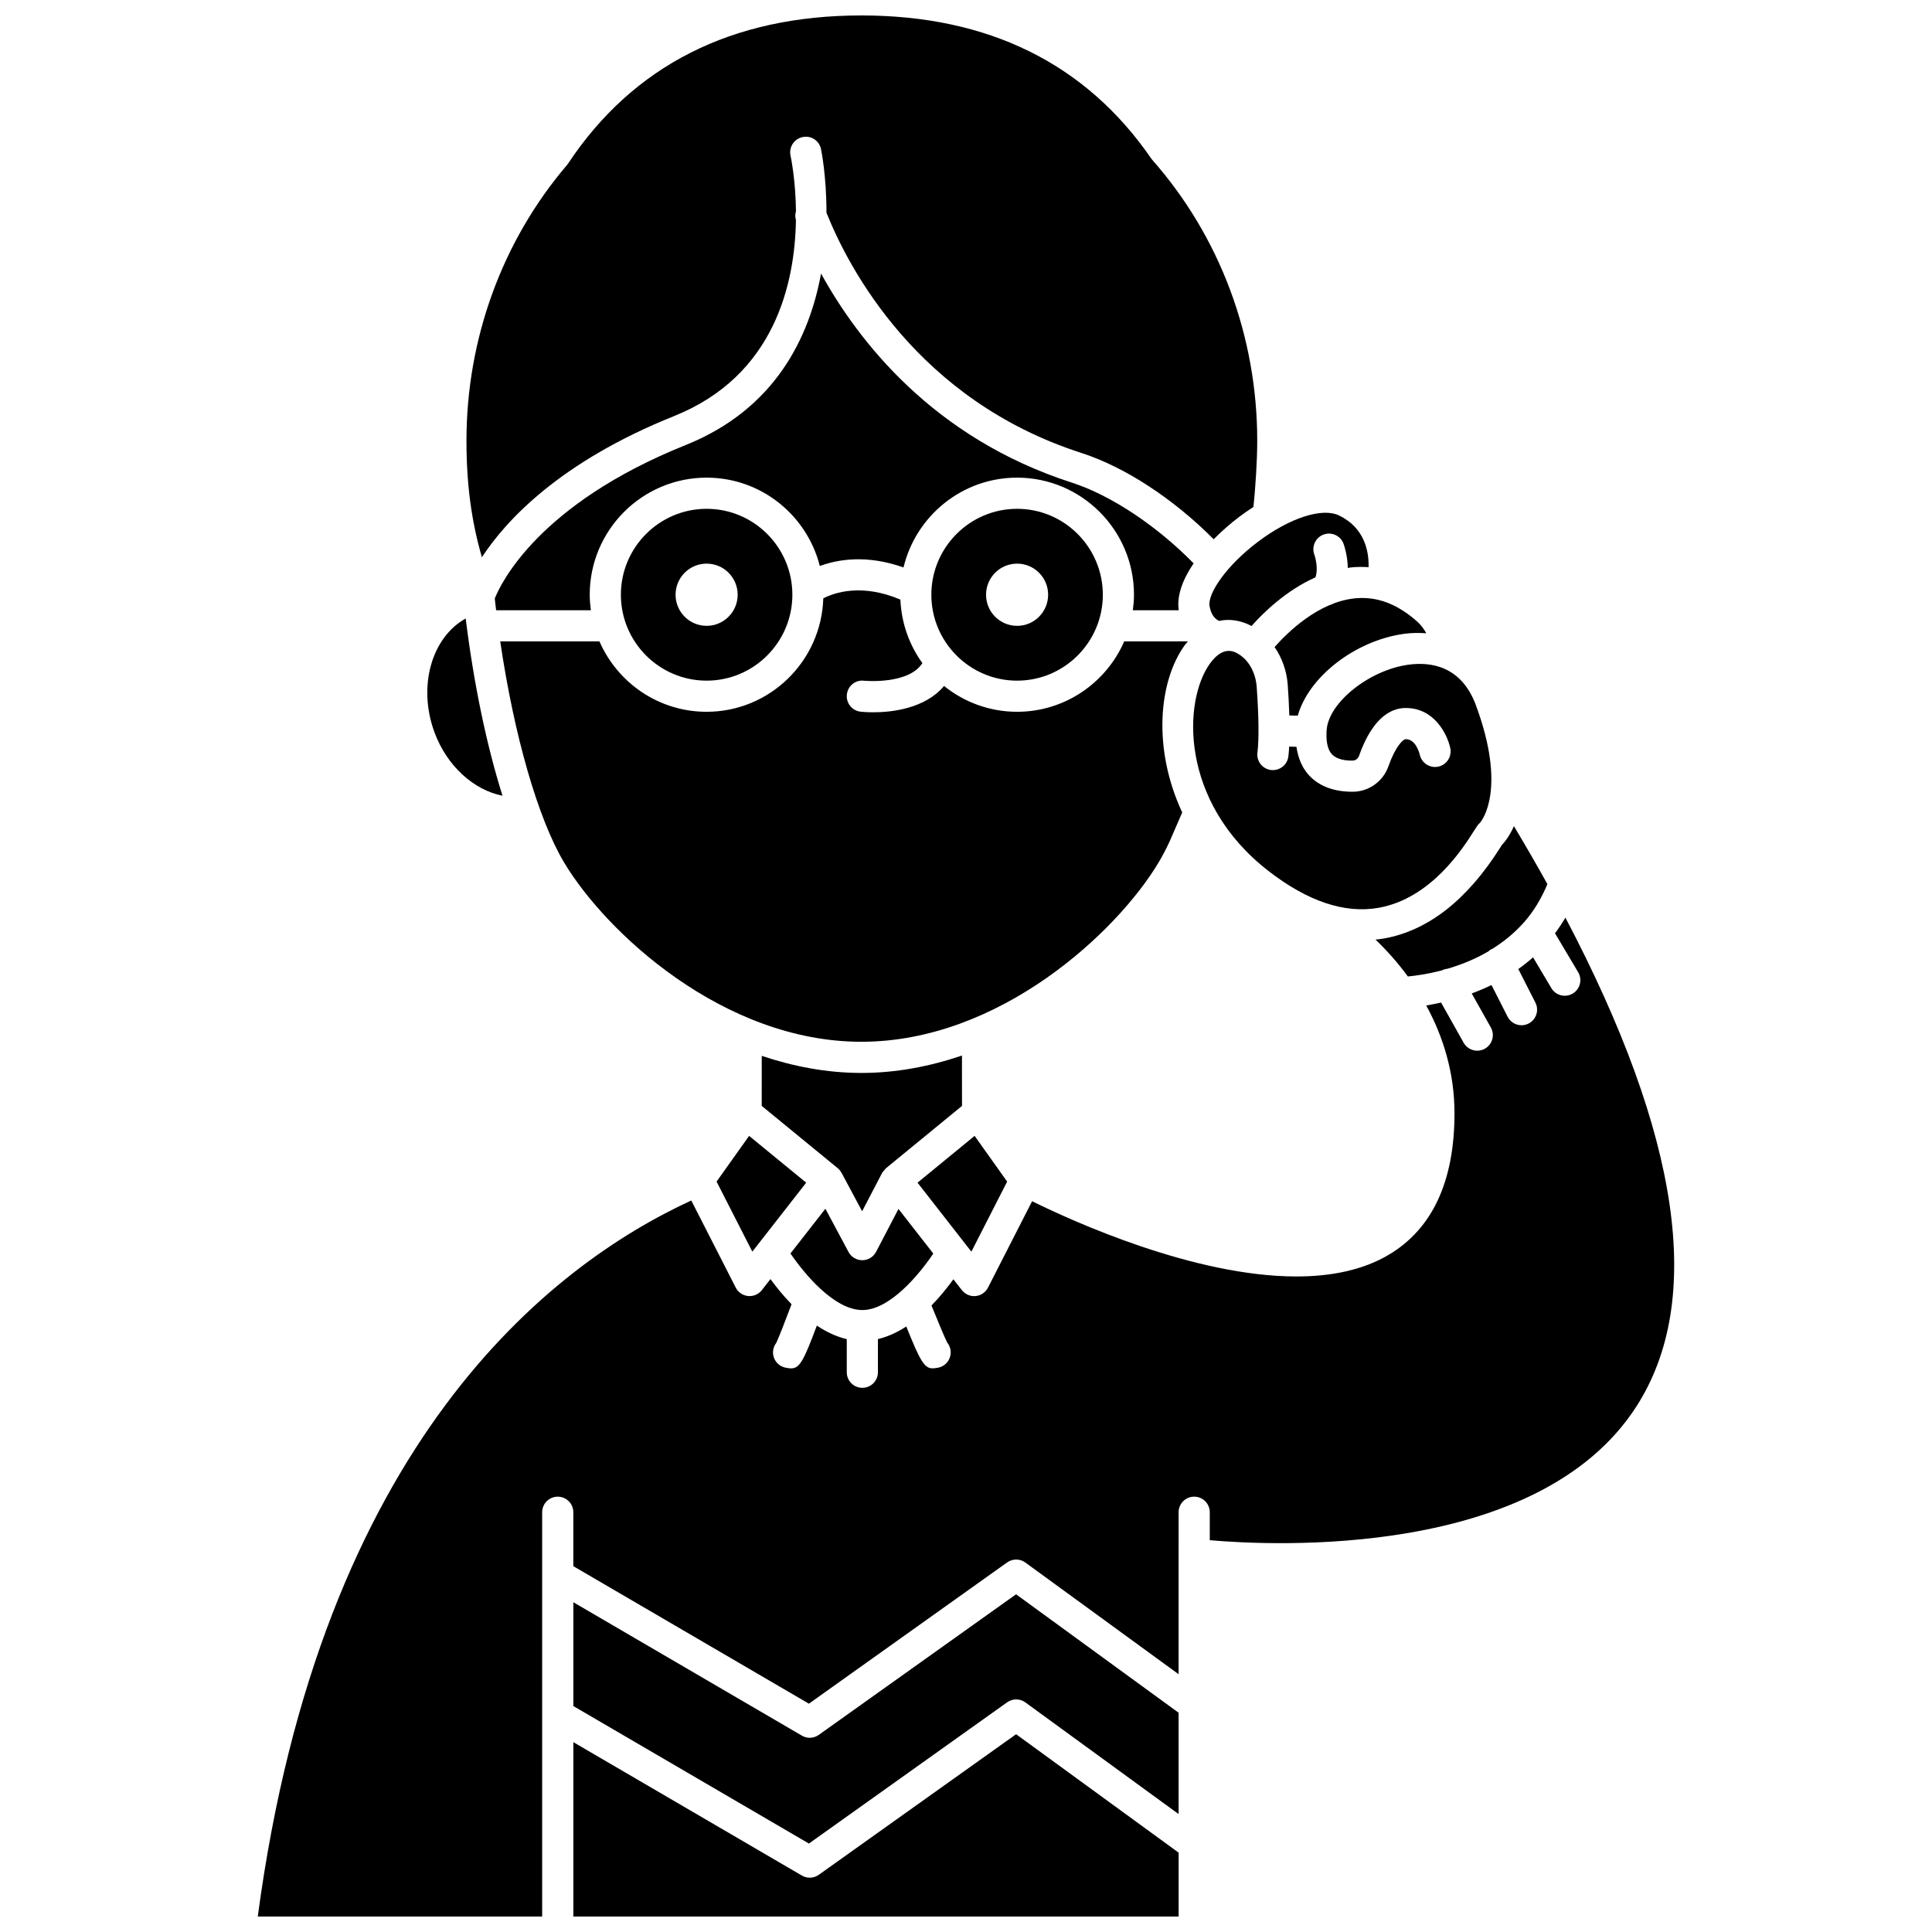
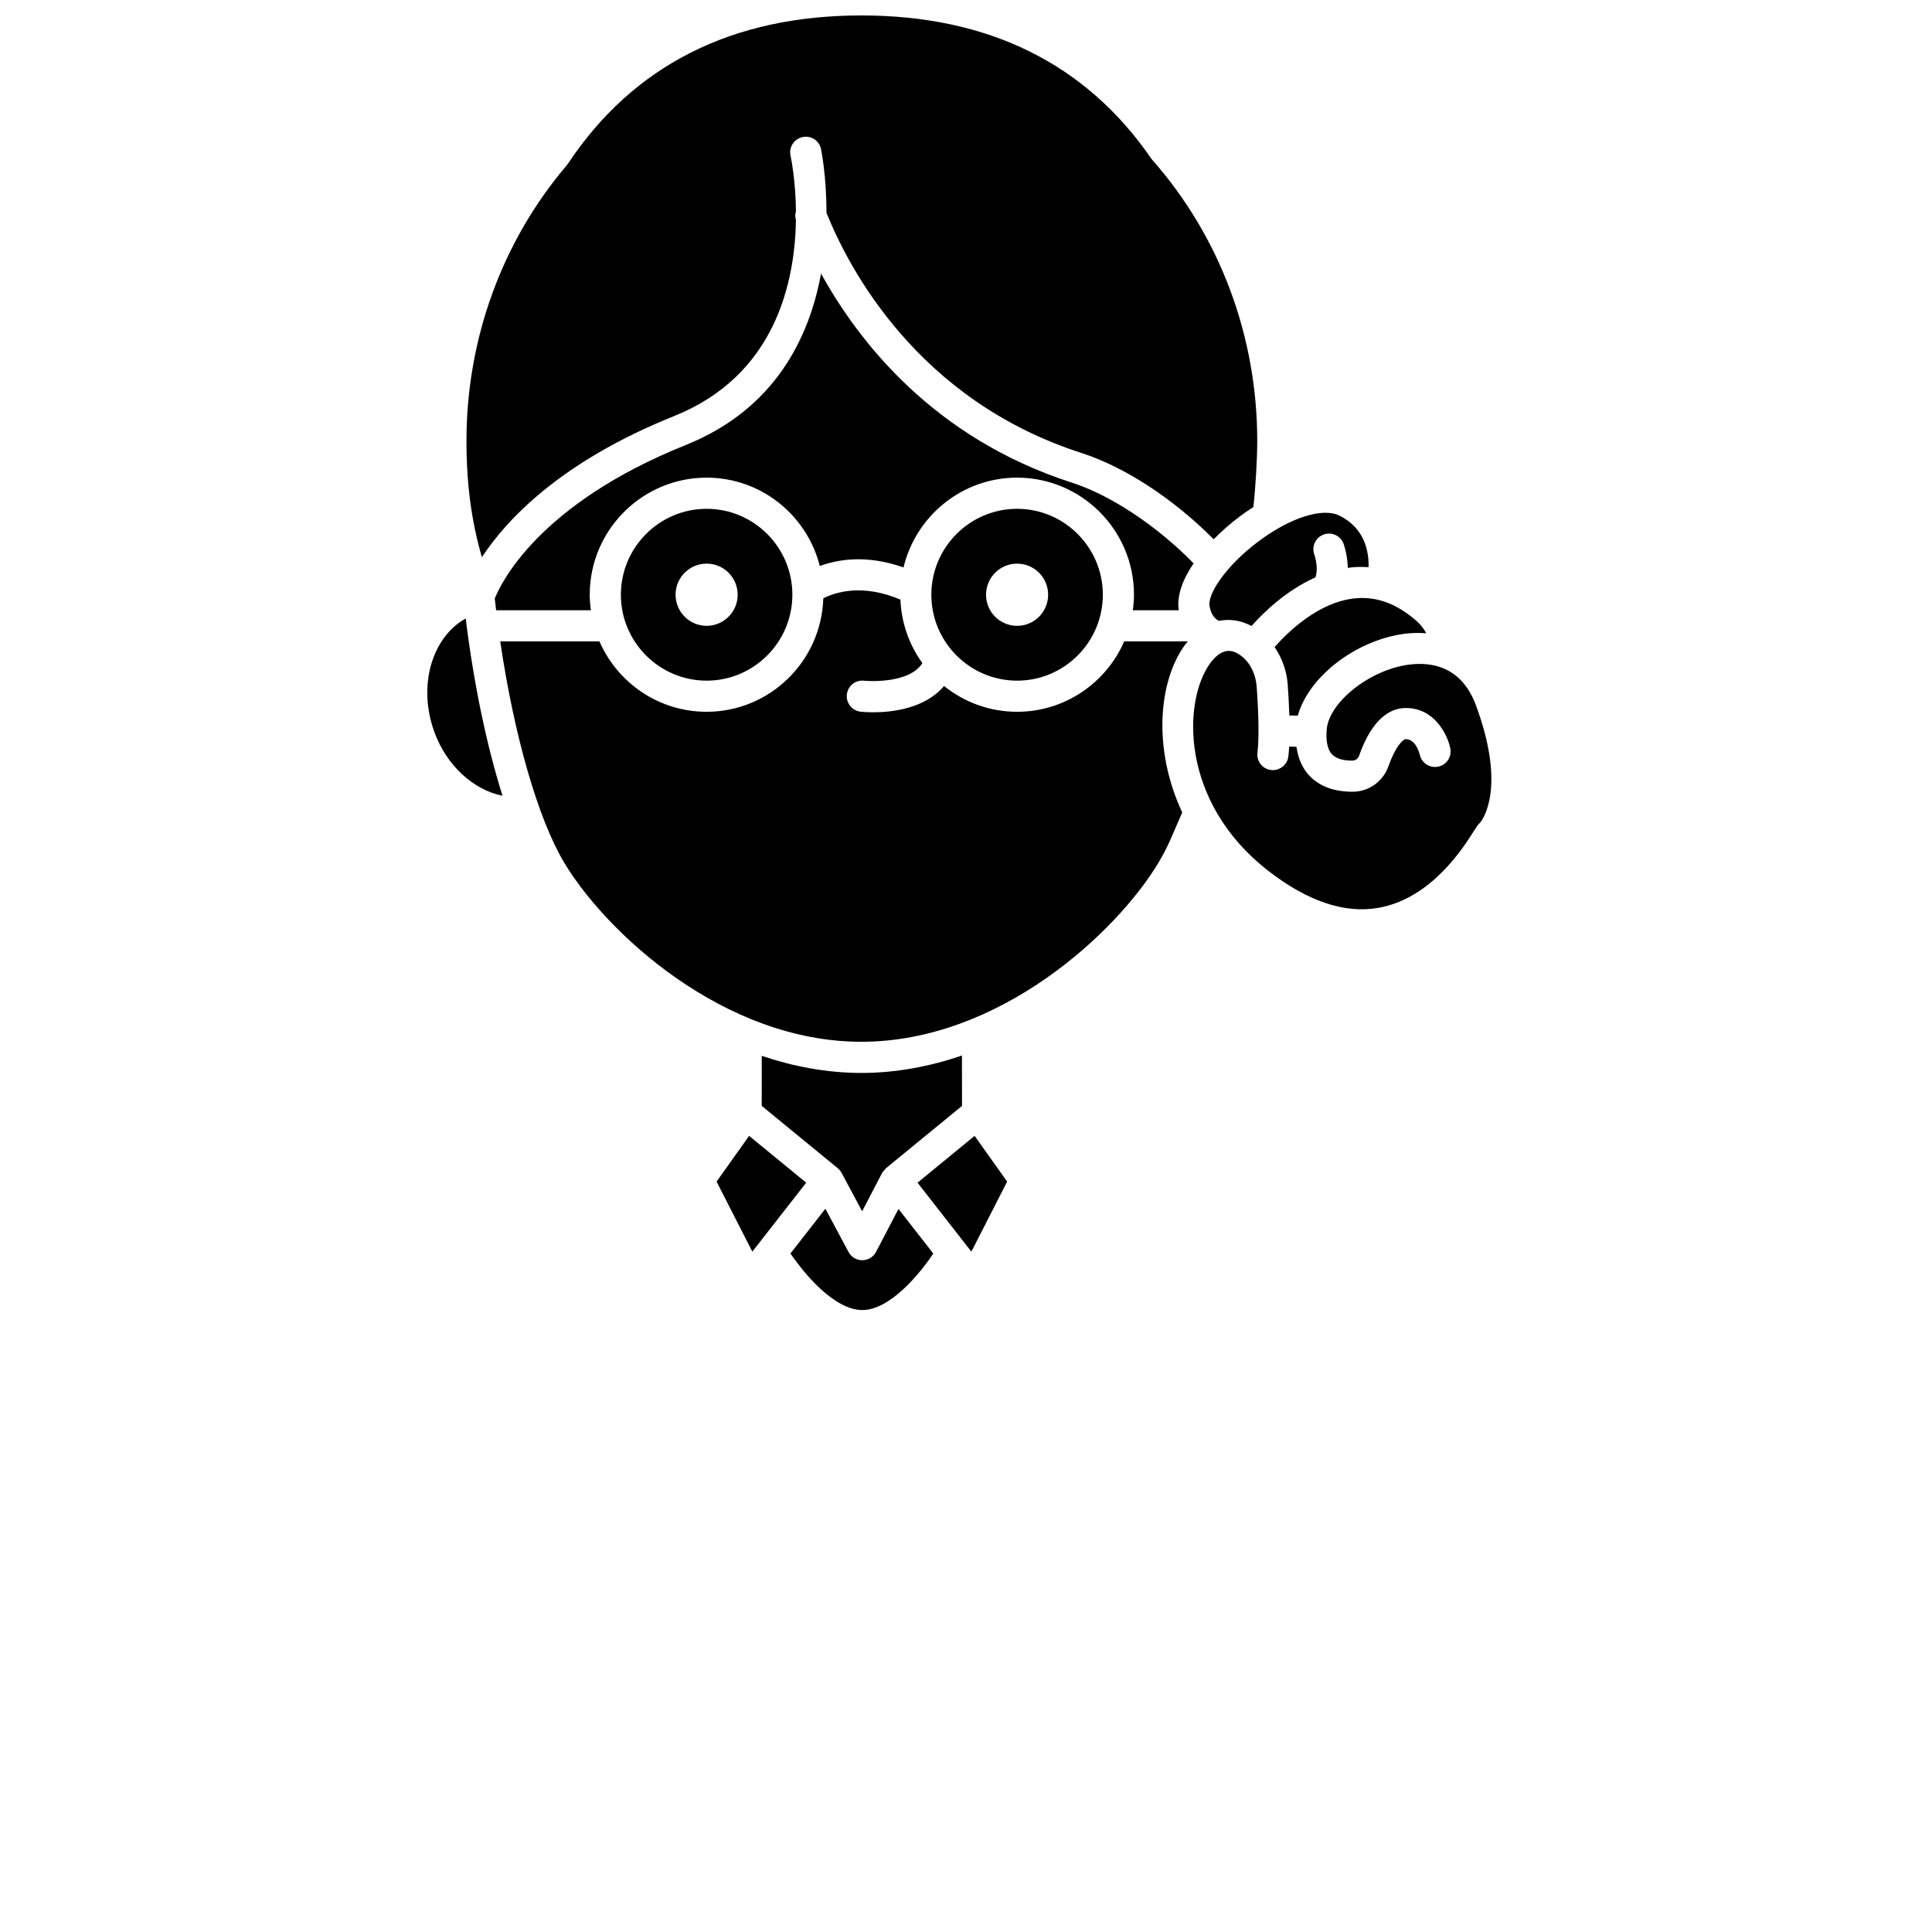
<svg xmlns="http://www.w3.org/2000/svg" width="800px" height="800px" version="1.1" viewBox="144 144 512 512">
  <defs>
    <clipPath id="c">
      <path d="m267 148.09h211v143.91h-211z" />
    </clipPath>
    <clipPath id="b">
-       <path d="m295 603h162v48.902h-162z" />
-     </clipPath>
+       </clipPath>
    <clipPath id="a">
      <path d="m212 387h376v264.9h-376z" />
    </clipPath>
  </defs>
  <path d="m357.65 457.42-15.129-12.398-8.621 12.113 9.477 18.566z" />
  <path d="m345.87 423.81-0.008 13.262 20.125 16.496 0.02 0.016c0.418 0.344 0.738 0.75 0.984 1.199 0.012 0.02 0.027 0.027 0.043 0.051l5.438 10.164 5.281-10.129c0.004-0.008 0.008-0.012 0.012-0.016 0.145-0.277 0.387-0.496 0.594-0.734 0.148-0.168 0.262-0.383 0.434-0.527l20.148-16.516-0.012-13.344c-8.43 2.859-17.363 4.609-26.66 4.609-9.195-0.004-18.047-1.723-26.398-4.531z" />
  <path d="m361.38 485.5c0.023 0.023 0.051 0.047 0.074 0.07 3.426 3.152 7.324 5.606 11.078 5.606 7.281 0 15.121-9.473 18.801-14.973l-9.227-11.82-5.934 11.367c-0.711 1.359-2.109 2.211-3.641 2.219h-0.02c-1.523 0-2.922-0.84-3.641-2.18l-6.133-11.465-9.254 11.855c1.859 2.734 4.664 6.332 7.894 9.32z" />
  <path d="m399.66 473.44 1.766 2.262 9.477-18.566-8.621-12.117-15.129 12.402 12.492 16.004z" />
  <path d="m372.27 420.08c36.66 0 67.742-29.102 78.727-47.449 0.98-1.637 1.949-3.461 2.871-5.43l3.434-7.894c-7.867-16.828-6.309-34.773 0.734-44.422 0.242-0.336 0.52-0.598 0.777-0.91h-16.883c-4.781 10.969-15.699 18.656-28.395 18.656-7.32 0-14.043-2.57-19.352-6.84-5.008 5.984-13.824 6.973-18.707 6.973-1.918 0-3.211-0.141-3.414-0.16-2.266-0.262-3.894-2.309-3.633-4.57 0.258-2.262 2.258-3.91 4.559-3.633 0.172 0.016 11.805 1.078 15.453-4.672-3.449-4.773-5.562-10.559-5.824-16.828-10.191-4.332-17.402-1.887-20.434-0.34-0.512 16.664-14.172 30.07-30.93 30.07-12.691 0-23.613-7.688-28.395-18.656h-26.293c3.652 24.797 9.992 47.023 16.965 58.656 10.992 18.348 42.082 47.449 78.738 47.449z" />
-   <path d="m510.7 392.72c-0.723 0.129-1.449 0.207-2.176 0.285 3.039 2.906 5.941 6.172 8.574 9.766 2.004-0.184 5.211-0.609 9.016-1.617 0.477-0.23 0.965-0.383 1.469-0.422 3.434-1.008 7.199-2.461 10.898-4.633 0.211-0.16 0.375-0.367 0.621-0.492 0.078-0.043 0.16-0.031 0.238-0.066 2.961-1.832 5.84-4.102 8.395-6.965 0.047-0.066 0.105-0.113 0.156-0.172 2.449-2.777 4.547-6.156 6.184-10.105-2.777-5.016-5.75-10.145-8.871-15.367-1.195 2.719-2.527 4.305-3.16 4.945-0.121 0.176-0.27 0.426-0.457 0.727-8.809 13.949-19.195 22.062-30.887 24.117z" />
  <path d="m427.99 271.88c-36.609-11.797-56.488-37.398-66.402-55.387-3.102 16.926-12.176 35.938-35.855 45.438-39.129 15.695-49.059 36.762-50.617 40.688 0.117 1.035 0.234 2.074 0.359 3.106h25.113c-0.176-1.352-0.305-2.715-0.305-4.113 0-17.113 13.895-31.031 30.98-31.031 14.457 0 26.594 9.98 29.996 23.418 4.836-1.789 12.516-3.059 22.18 0.387 3.262-13.633 15.504-23.805 30.098-23.805 17.086 0 30.98 13.922 30.98 31.031 0 1.395-0.125 2.762-0.305 4.113h12.164c-0.574-3.957 1.129-8.293 3.949-12.43-9.754-9.945-21.879-18.039-32.336-21.414z" />
  <path d="m308.54 301.61c0 12.555 10.191 22.77 22.723 22.77 12.527 0 22.723-10.215 22.723-22.77 0-12.559-10.191-22.77-22.723-22.77s-22.723 10.219-22.723 22.77zm30.949 0c0 4.551-3.684 8.242-8.227 8.242s-8.227-3.691-8.227-8.242 3.684-8.242 8.227-8.242 8.227 3.691 8.227 8.242z" />
  <path d="m413.54 278.84c-12.527 0-22.723 10.215-22.723 22.77 0 12.555 10.191 22.77 22.723 22.77 12.527 0 22.723-10.215 22.723-22.77-0.004-12.551-10.195-22.77-22.723-22.77zm0 31.016c-4.543 0-8.227-3.691-8.227-8.242s3.684-8.242 8.227-8.242c4.543 0 8.227 3.691 8.227 8.242-0.004 4.547-3.68 8.242-8.227 8.242z" />
-   <path d="m360.99 603.76c-0.715 0.508-1.551 0.77-2.394 0.77-0.719 0-1.438-0.188-2.082-0.562l-60.574-35.359v27.512l62.43 36.441 52.531-37.43c1.453-1.027 3.391-1.02 4.828 0.023l40.613 29.594v-26.855l-43.074-31.387z" />
  <g clip-path="url(#c)">
    <path d="m322.65 254.26c26.699-10.711 32.012-35.219 32.281-51.965-0.227-0.777-0.242-1.551 0.008-2.285-0.086-8.176-1.289-14.074-1.441-14.773-0.48-2.227 0.938-4.422 3.164-4.906 2.281-0.504 4.422 0.93 4.91 3.156 0.043 0.203 1.473 7.125 1.449 16.918 0.043 0.094 0.066 0.145 0.113 0.25 5.801 14.391 23.988 49.375 67.387 63.359 11.629 3.75 24.48 12.191 35.117 22.895 2.176-2.211 4.519-4.238 6.797-5.961 1.242-0.938 2.484-1.781 3.723-2.582 0.574-5.109 1.023-12.625 1.023-17.547 0-27.668-9.875-54.102-27.801-74.434-0.105-0.125-0.211-0.258-0.305-0.391-17.312-25.148-43.156-37.902-76.809-37.902-34.266 0-60.414 13.207-77.719 39.254-0.09 0.137-0.191 0.27-0.297 0.395-17.176 20.133-26.633 46.086-26.633 73.082 0 11.387 1.293 21.227 4.09 30.848 6.375-9.723 20.605-25.242 50.941-37.41z" />
  </g>
  <path d="m277.17 354.88c-4.188-13.277-7.609-29.602-9.754-46.977-8.996 5-12.766 17.918-8.293 30.121 3.301 8.996 10.438 15.348 18.047 16.855z" />
  <g clip-path="url(#b)">
-     <path d="m360.99 640.84c-0.715 0.508-1.551 0.77-2.394 0.77-0.719 0-1.438-0.188-2.082-0.562l-60.574-35.359v46.219h160.41v-16.934l-43.074-31.387z" />
-   </g>
+     </g>
  <g clip-path="url(#a)">
-     <path d="m558.85 387.18c-0.867 1.469-1.781 2.859-2.758 4.148l6.137 10.32c1.164 1.961 0.52 4.492-1.441 5.656-0.66 0.391-1.387 0.582-2.106 0.582-1.406 0-2.785-0.719-3.551-2.019l-4.856-8.168c-1.27 1.129-2.578 2.156-3.906 3.106l4.527 8.895c1.031 2.031 0.223 4.519-1.809 5.551-0.598 0.305-1.238 0.449-1.867 0.449-1.504 0-2.957-0.824-3.688-2.258l-4.269-8.395c-1.773 0.867-3.519 1.582-5.242 2.223l5.066 9.023c1.117 1.992 0.41 4.504-1.582 5.625-0.637 0.359-1.328 0.527-2.016 0.527-1.445 0-2.844-0.762-3.606-2.106l-5.984-10.656c-1.402 0.316-2.738 0.582-3.934 0.781 4.547 8.324 7.492 17.93 7.492 28.57 0 17.938-5.809 30.523-17.273 37.402-6.984 4.195-15.527 5.84-24.629 5.84-27.156 0-59.234-14.609-70.035-19.941l-11.691 22.898c-0.641 1.254-1.879 2.098-3.281 2.234-0.133 0.012-0.266 0.016-0.395 0.016-1.27 0-2.469-0.582-3.254-1.59l-2.238-2.871c-1.512 2.098-3.469 4.555-5.809 6.949 1.727 4.273 3.531 8.574 4.18 9.84 0.41 0.504 0.699 1.109 0.836 1.793 0.438 2.238-1.016 4.406-3.254 4.848-0.539 0.105-1.016 0.176-1.445 0.176-2.223 0-3.316-1.961-6.996-11.098-2.332 1.523-4.848 2.711-7.512 3.348v8.781c0 2.281-1.848 4.129-4.129 4.129-2.285 0-4.129-1.852-4.129-4.129v-8.773c-2.812-0.668-5.473-1.945-7.926-3.586-3.496 9.328-4.566 11.336-6.82 11.336-0.438 0-0.922-0.078-1.473-0.188-2.238-0.445-3.691-2.621-3.242-4.856 0.125-0.641 0.395-1.215 0.77-1.703 0.629-1.309 2.387-5.805 4.059-10.25-2.246-2.309-4.125-4.656-5.594-6.664l-2.269 2.91c-0.785 1.008-1.988 1.59-3.254 1.59-0.129 0-0.262-0.004-0.395-0.016-1.402-0.137-2.644-0.98-3.281-2.234l-11.781-23.082c-37.41 17.23-98.176 64.266-114.88 189.76h75.363v-107.14c0-2.281 1.848-4.129 4.129-4.129 2.285 0 4.129 1.852 4.129 4.129v14.289l62.43 36.441 52.531-37.43c1.453-1.027 3.391-1.02 4.828 0.023l40.613 29.594 0.004-42.918c0-2.281 1.848-4.129 4.129-4.129 2.285 0 4.129 1.852 4.129 4.129v7.406c16.641 1.461 86.957 5.051 113.02-35.371 18.105-28.082 11.715-71.633-18.773-129.62z" />
-   </g>
+     </g>
  <path d="m502.88 302.59c-9.504 1.039-17.547 8.867-21.105 12.883 1.934 2.836 3.211 6.215 3.484 9.973 0.176 2.457 0.34 5.301 0.426 8.16l2.246 0.051c2.812-10.152 15.039-19.859 28.121-21.68 2.051-0.285 4.012-0.285 5.918-0.156-0.594-1.094-1.359-2.195-2.516-3.211-3.328-2.922-6.688-4.789-10.156-5.629-0.02-0.004-0.047 0.004-0.066-0.004-0.012-0.004-0.02-0.012-0.031-0.016-2.066-0.484-4.168-0.609-6.32-0.371z" />
  <path d="m517.19 320.16c-10.332 1.438-21.039 9.977-21.609 17.242-0.168 2.102-0.062 4.934 1.398 6.488 1.355 1.438 3.746 1.723 5.531 1.668 0.723-0.012 1.375-0.5 1.629-1.207 3.652-10.379 8.645-12.645 12.184-12.719h0.262c7.516 0 10.973 6.938 11.754 10.645 0.465 2.234-0.957 4.422-3.188 4.894-2.219 0.465-4.406-0.945-4.891-3.164-0.059-0.242-0.996-4.117-3.699-4.117h-0.062c-0.641 0.012-2.68 1.848-4.562 7.203-1.391 3.949-5.113 6.648-9.266 6.723-5 0.062-8.98-1.387-11.691-4.269-1.867-1.98-2.961-4.574-3.414-7.641l-1.918-0.043c-0.055 0.918-0.121 1.801-0.219 2.598-0.273 2.258-2.324 3.848-4.602 3.598-2.262-0.277-3.875-2.336-3.594-4.606 0.43-3.508 0.363-9.691-0.195-17.41-0.262-3.57-1.895-6.723-4.379-8.426-1.16-0.793-4.242-2.918-7.945 2.144-7.199 9.852-8.219 36.66 15.375 55.004 10.41 8.09 20.227 11.391 29.191 9.824 14.02-2.457 22.531-15.957 25.328-20.391 0.645-1.02 1.07-1.691 1.637-2.195 0.621-0.738 7.031-9.117-1.117-31.121-3.859-10.387-11.918-11.562-17.938-10.723z" />
  <path d="m464.54 304.59c0.426 2.461 1.512 3.469 2.539 3.953 2.82-0.605 5.766-0.137 8.594 1.348 3.188-3.594 9.184-9.43 16.914-12.875 0.797-2.027 0.086-5.051-0.285-6.07-0.77-2.141 0.336-4.504 2.469-5.285 2.148-0.777 4.488 0.301 5.281 2.434 0.184 0.488 1.074 3.16 1.125 6.418 0.258-0.039 0.5-0.094 0.754-0.125 1.602-0.184 3.188-0.176 4.762-0.078 0.098-4.031-0.945-10.387-7.844-13.707-4.469-2.148-13.078 0.645-21.449 6.953-8.633 6.5-13.398 13.902-12.859 17.035z" />
</svg>